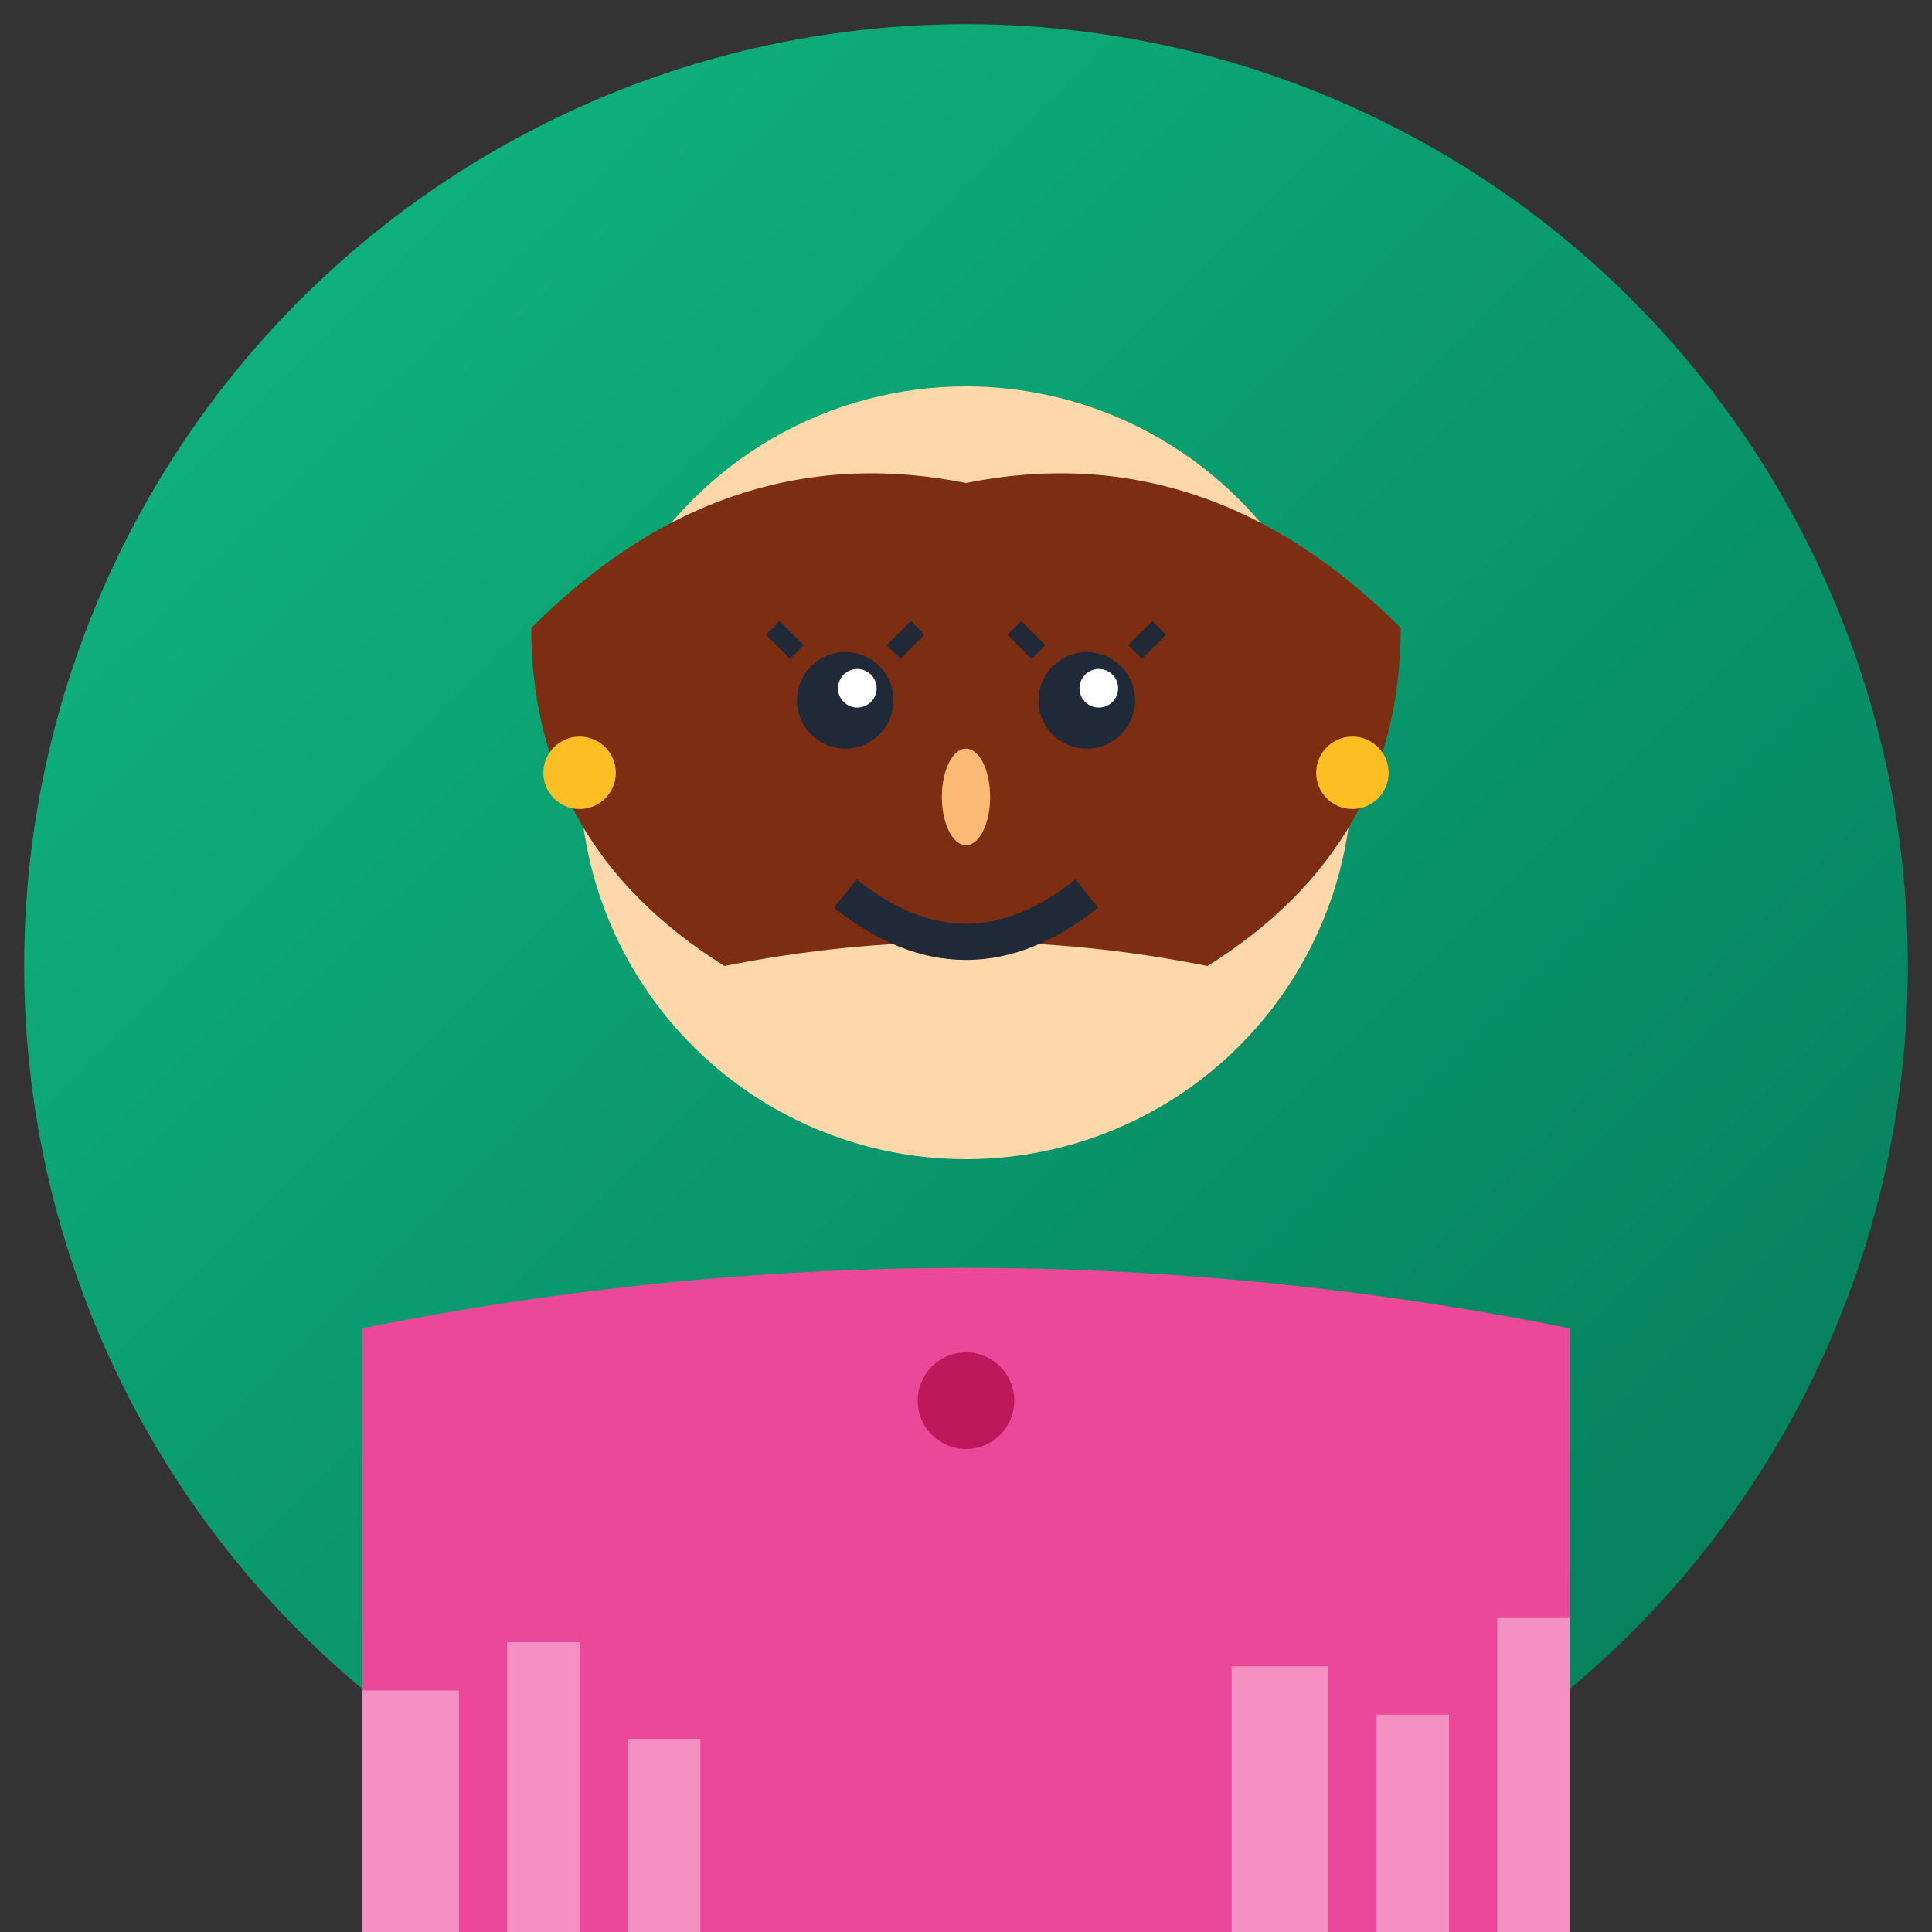
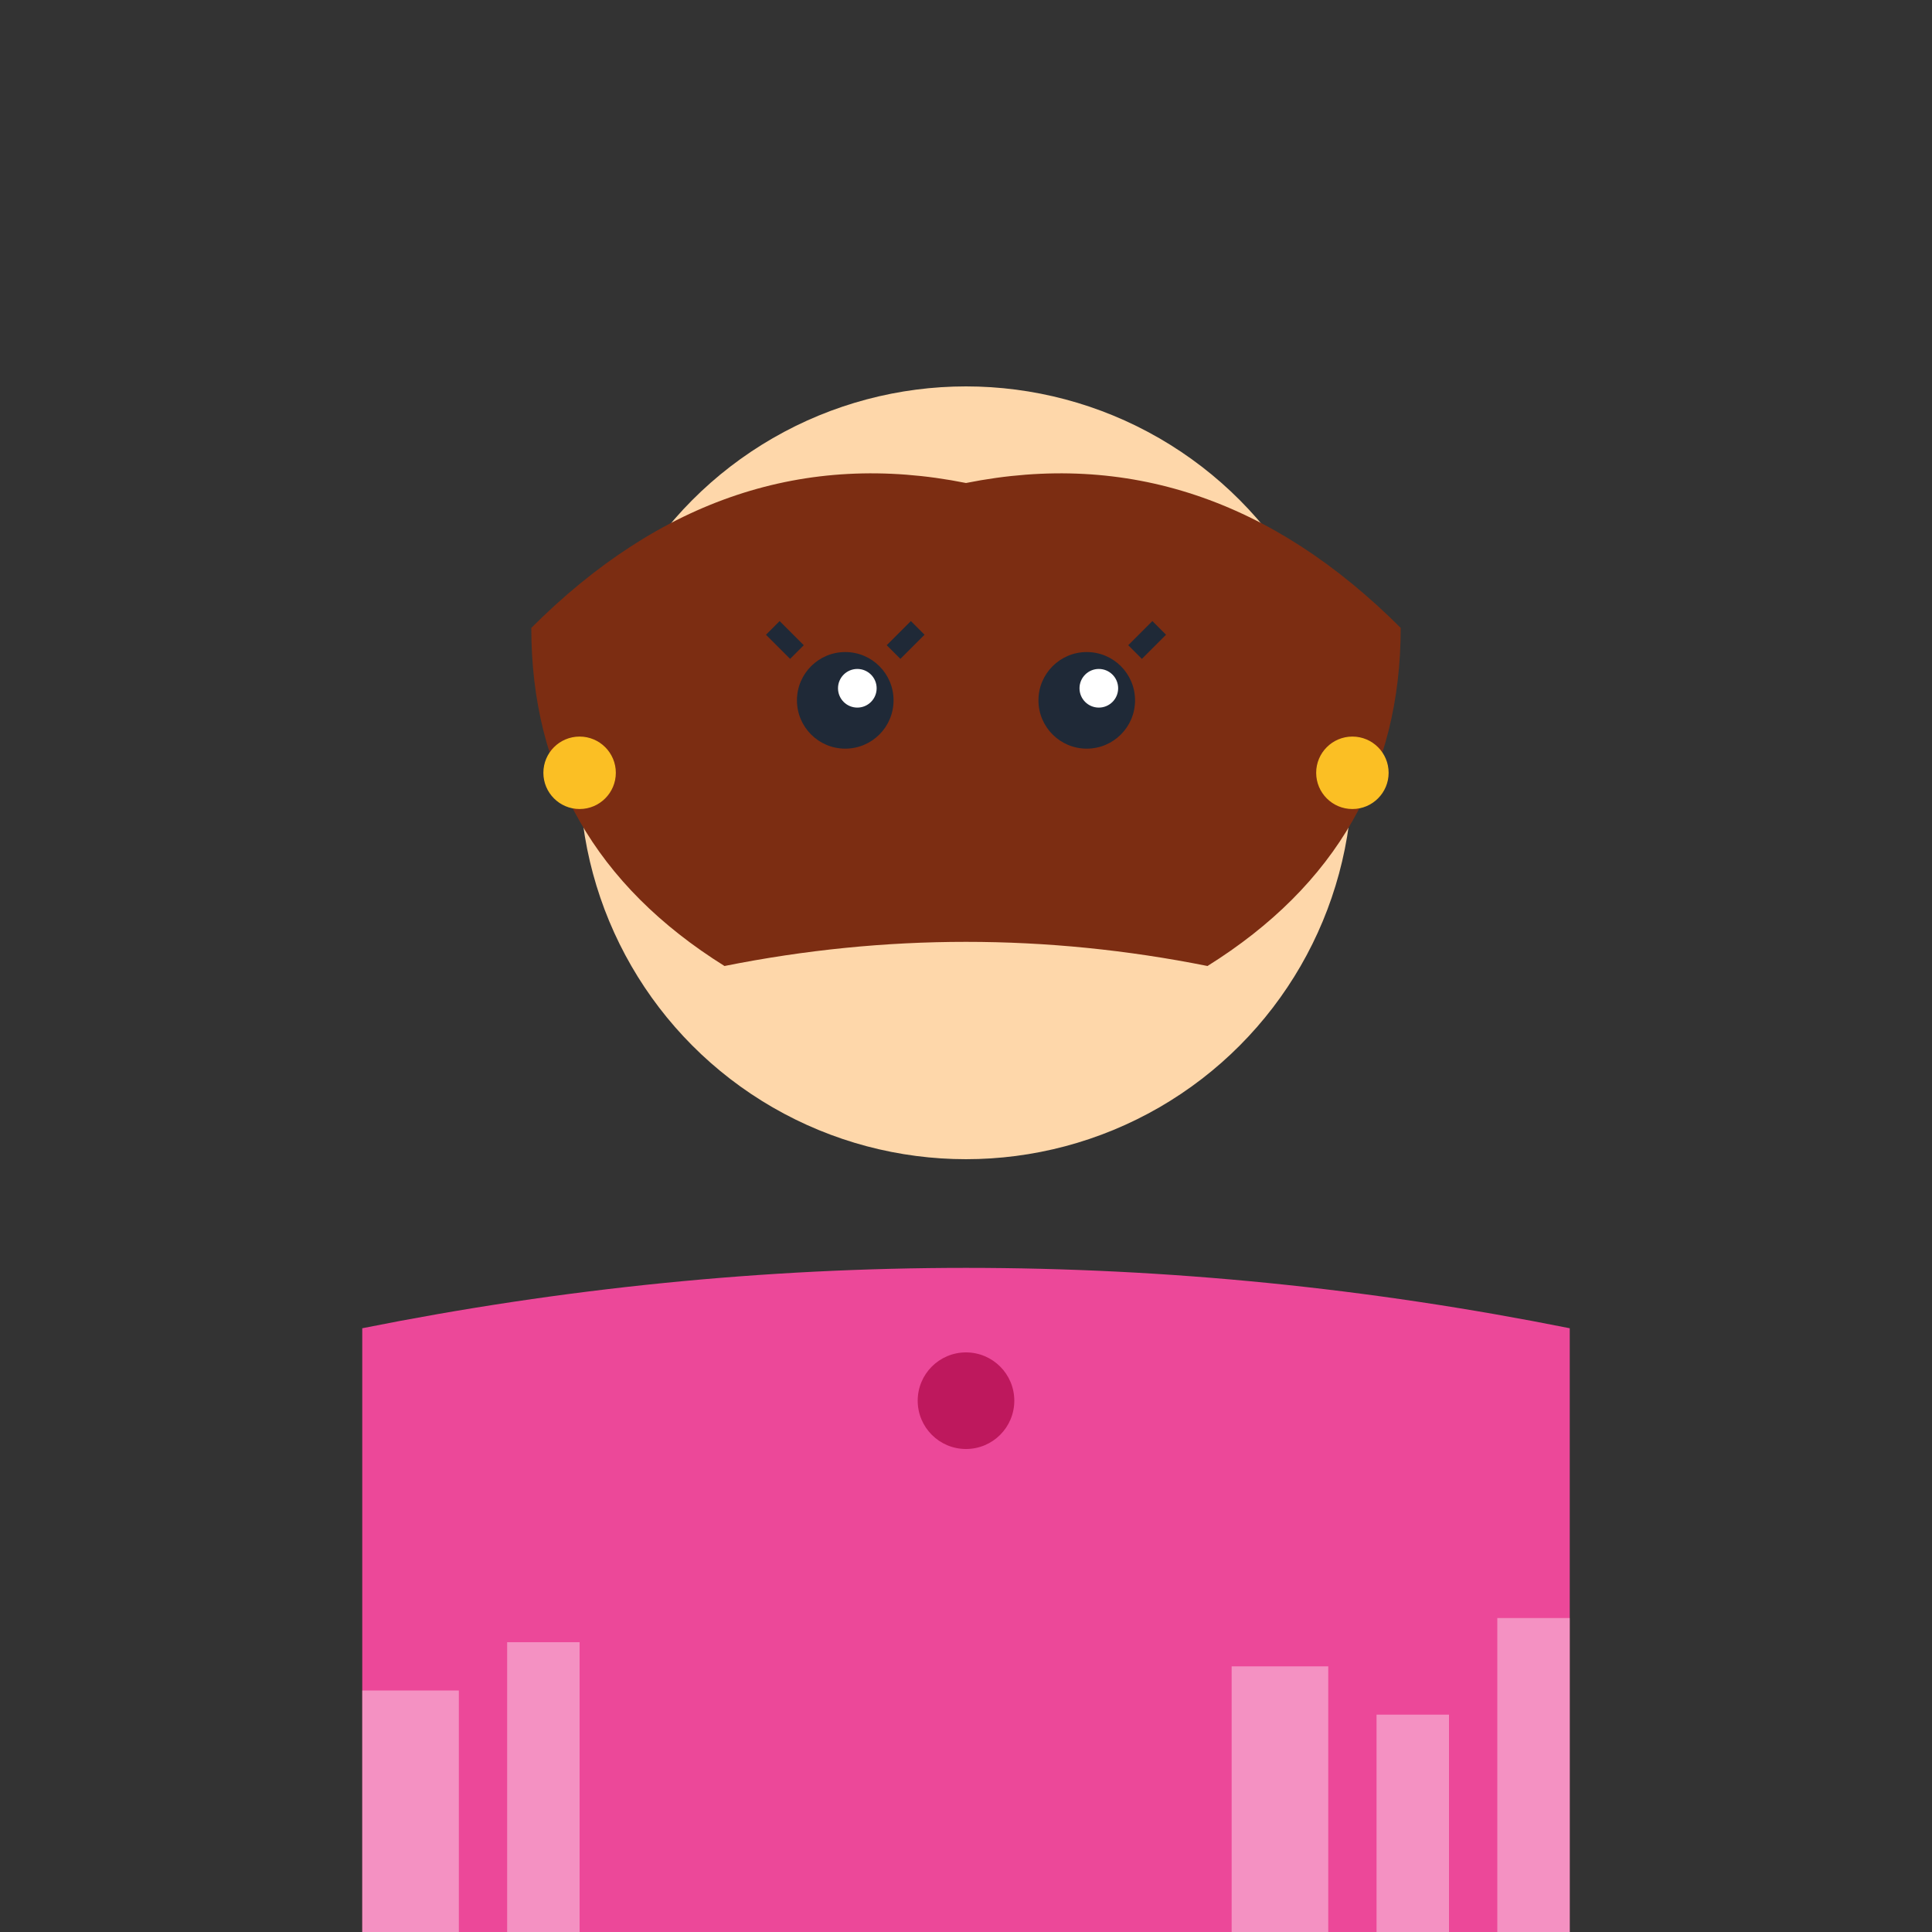
<svg xmlns="http://www.w3.org/2000/svg" viewBox="0 0 80 80" fill="none">
  <rect x="0" y="0" width="80" height="80" fill="#333333" stroke="none" />
  <defs>
    <linearGradient id="avatar2Gradient" x1="0%" y1="0%" x2="100%" y2="100%">
      <stop offset="0%" style="stop-color:#10b981;stop-opacity:1" />
      <stop offset="100%" style="stop-color:#047857;stop-opacity:1" />
    </linearGradient>
  </defs>
-   <circle cx="40" cy="40" r="39" fill="url(#avatar2Gradient)" />
  <circle cx="40" cy="32" r="16" fill="#fed7aa" />
  <path d="M 22 26 Q 30 18 40 20 Q 50 18 58 26 Q 58 35 50 40 Q 40 38 30 40 Q 22 35 22 26" fill="#7c2d12" />
  <circle cx="35" cy="29" r="2" fill="#1f2937" />
  <circle cx="45" cy="29" r="2" fill="#1f2937" />
  <circle cx="35.5" cy="28.5" r="0.8" fill="#ffffff" />
  <circle cx="45.5" cy="28.5" r="0.8" fill="#ffffff" />
  <path d="M 33 27 L 32 26" stroke="#1f2937" stroke-width="0.8" />
  <path d="M 37 27 L 38 26" stroke="#1f2937" stroke-width="0.8" />
-   <path d="M 43 27 L 42 26" stroke="#1f2937" stroke-width="0.8" />
  <path d="M 47 27 L 48 26" stroke="#1f2937" stroke-width="0.8" />
-   <ellipse cx="40" cy="33" rx="1" ry="2" fill="#fdba74" />
-   <path d="M 35 37 Q 40 41 45 37" stroke="#1f2937" stroke-width="1.5" fill="none" />
  <path d="M 15 55 Q 40 50 65 55 L 65 80 L 15 80 Z" fill="#ec4899" />
  <circle cx="40" cy="58" r="2" fill="#be185d" />
  <circle cx="24" cy="32" r="1.5" fill="#fbbf24" />
  <circle cx="56" cy="32" r="1.5" fill="#fbbf24" />
  <g opacity="0.4">
    <rect x="15" y="70" width="4" height="10" fill="#ffffff" />
    <rect x="21" y="68" width="3" height="12" fill="#ffffff" />
-     <rect x="26" y="72" width="3" height="8" fill="#ffffff" />
    <rect x="51" y="69" width="4" height="11" fill="#ffffff" />
    <rect x="57" y="71" width="3" height="9" fill="#ffffff" />
    <rect x="62" y="67" width="3" height="13" fill="#ffffff" />
  </g>
</svg>